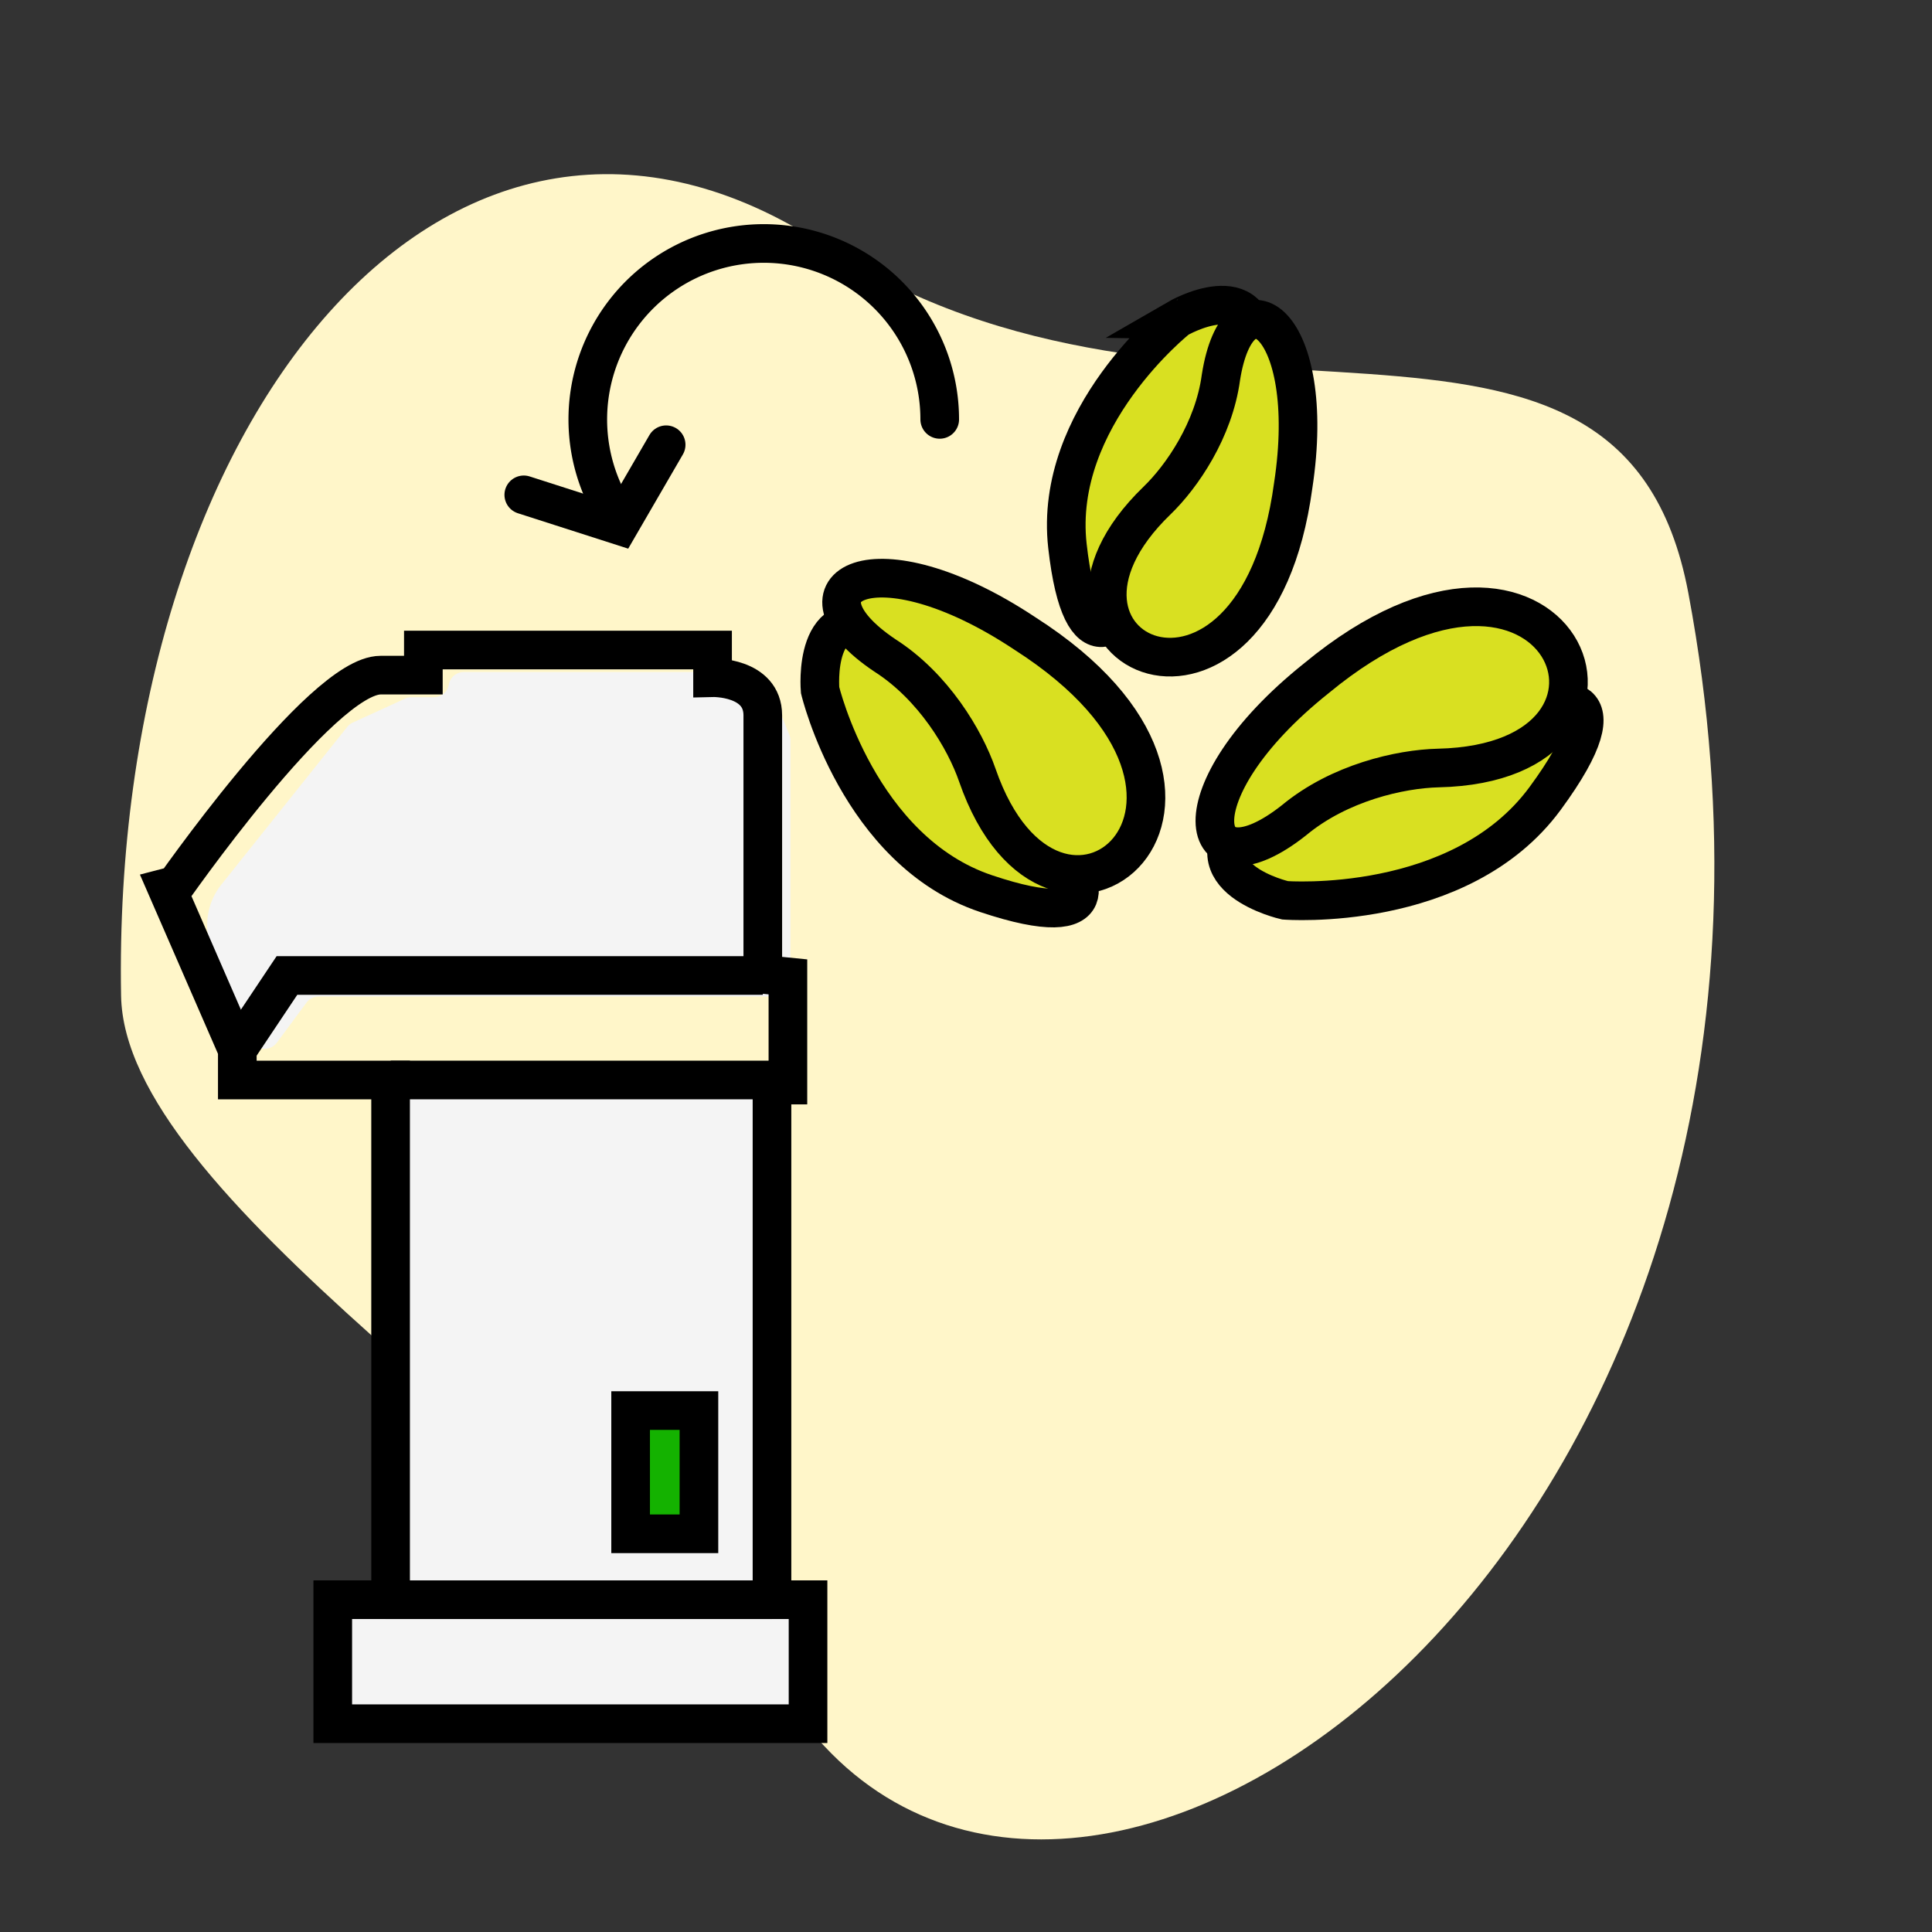
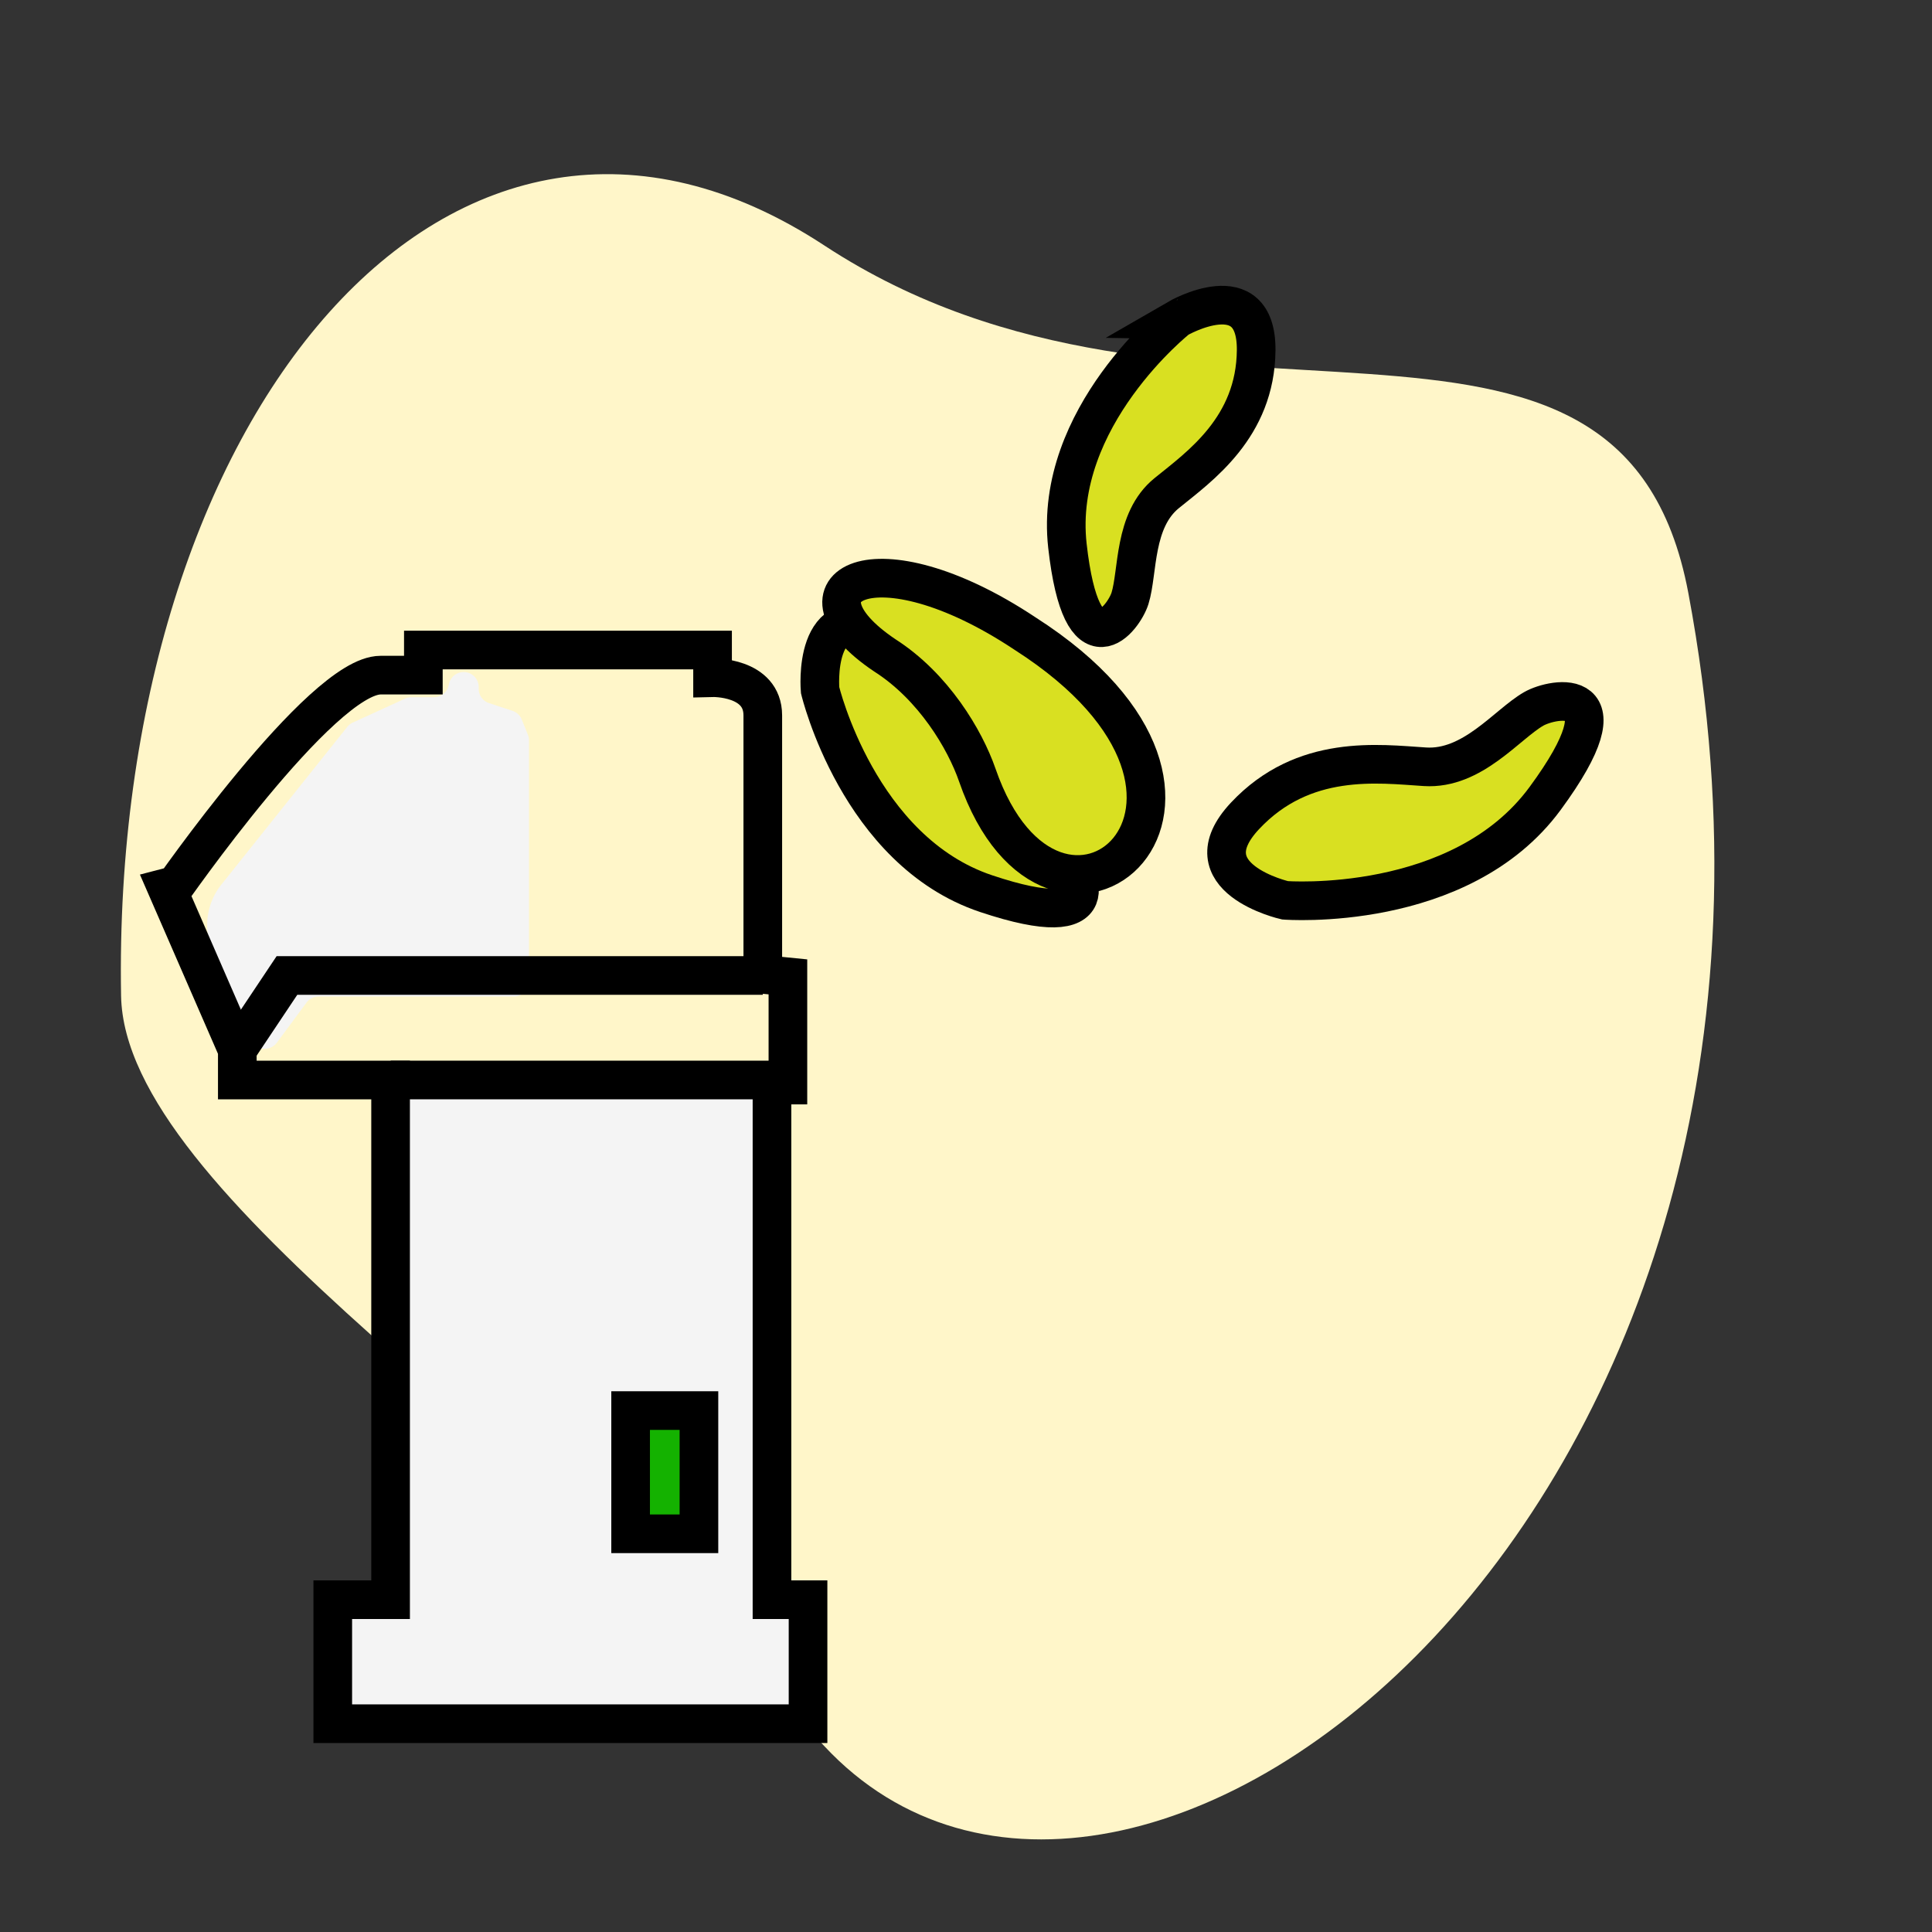
<svg xmlns="http://www.w3.org/2000/svg" viewBox="0 0 1000 1000">
  <rect x="0" y="0" width="1000" height="1000" fill="#333333" stroke="none" />
  <title>popcorn 3new</title>
  <path d="M873.88,306.94c89.5,476.23-290.35,765.11-447.21,596.85-140-150.2-362.14-285.9-364-388.37C57.43,216.17,234,.57,426.67,127.05,616.57,251.7,838.7,119.77,873.88,306.94Z" style="fill:#fff6c9" />
  <polygon points="198.97 559 400.05 559 400.05 831.02 418.27 831.02 418.27 889.83 172.28 889.83 172.28 829.72 202.22 829.72 198.97 559" style="fill:#f4f4f4" />
-   <path d="M129.89,538.17,110,492.31a33.77,33.77,0,0,1,4.59-34.47l65.15-81.61a7.84,7.84,0,0,1,2.85-2.22l27.13-12.43a7.77,7.77,0,0,1,3.25-.71h11.66a7.78,7.78,0,0,0,7.68-6.51h0a7.8,7.8,0,0,1,7.68-6.51H375.3a7.79,7.79,0,0,1,7.79,7.79v.89a7.78,7.78,0,0,0,5.36,7.4l12.12,4a7.77,7.77,0,0,1,4.79,4.47l3.19,7.9a7.71,7.71,0,0,1,.57,2.92V508a7.79,7.79,0,0,1-7.79,7.79H164.9a7.79,7.79,0,0,0-6.27,3.17L143.3,539.7A7.79,7.79,0,0,1,129.89,538.17Z" style="fill:#f4f4f4" />
+   <path d="M129.89,538.17,110,492.31a33.77,33.77,0,0,1,4.59-34.47l65.15-81.61a7.84,7.84,0,0,1,2.85-2.22l27.13-12.43a7.77,7.77,0,0,1,3.25-.71h11.66a7.78,7.78,0,0,0,7.68-6.51h0a7.8,7.8,0,0,1,7.68-6.51a7.79,7.79,0,0,1,7.79,7.79v.89a7.78,7.78,0,0,0,5.36,7.4l12.12,4a7.77,7.77,0,0,1,4.79,4.47l3.19,7.9a7.71,7.71,0,0,1,.57,2.92V508a7.79,7.79,0,0,1-7.79,7.79H164.9a7.79,7.79,0,0,0-6.27,3.17L143.3,539.7A7.79,7.79,0,0,1,129.89,538.17Z" style="fill:#f4f4f4" />
  <path d="M122.83,543.38l-35.14-80.7S166.26,349.45,197,349.45h22.13v-13H368.82v14.32s26-.65,26,19.52V504.33l13,1.3v56h-8.24V828h18.66v64.18h-246V828h29.93V559H122.83Z" style="fill:none;stroke:#000;stroke-miterlimit:10;stroke-width:20px" />
  <polyline points="122.83 543.38 148.53 504.9 394.85 504.9" style="fill:none;stroke:#000;stroke-miterlimit:10;stroke-width:20px" />
  <line x1="403.61" y1="559" x2="202.22" y2="559" style="fill:none;stroke:#000;stroke-miterlimit:10;stroke-width:20px" />
  <rect x="326.41" y="730.11" width="35.36" height="63.78" style="fill:#14b200;stroke:#000;stroke-miterlimit:10;stroke-width:20px" />
-   <line x1="199.62" y1="828.01" x2="399.62" y2="828.01" style="fill:none;stroke:#000;stroke-miterlimit:10;stroke-width:20px" />
  <path d="M507.14,402.13c-5.55-22-11.91-58.19-49.46-76s-33.2,31.08-33.2,31.08,19.81,83.2,85.9,105.33,47.92-11.25,39.78-18.63C539.06,433.81,512.82,424.62,507.14,402.13Z" style="fill:#d9e021;stroke:#000;stroke-miterlimit:10;stroke-width:20px" />
  <path d="M505.86,401.21c39.81,115,160,13.33,24.69-73.28-78.25-52-125.29-24.06-72.58,11.28C483.21,355.33,499.45,382.71,505.86,401.21Z" style="fill:#d9e021;stroke:#000;stroke-miterlimit:10;stroke-width:20px" />
  <path d="M603.88,255.25c16.94-13.76,46-34,46.31-74s-40.57-16.38-40.57-16.38S545,215.9,552.5,282.54s29.23,37.25,32.38,27.17C589.17,295.94,586.56,269.31,603.88,255.25Z" style="fill:#d9e021;stroke:#000;stroke-miterlimit:10;stroke-width:20px" />
-   <path d="M598.88,259.08c-80.23,77.48,50.71,138.24,70.48-7.76,13-85.15-28.37-113.48-37.41-56C628.29,222.53,611.8,246.6,598.88,259.08Z" style="fill:#d9e021;stroke:#000;stroke-miterlimit:10;stroke-width:20px" />
  <path d="M737.55,396.88c-24.06-1.53-62.79-6.87-93.07,25.35S665.14,466,665.14,466s90.7,7,134.61-52.72,4.19-52.17-5.93-46.34C780,374.87,762.17,398.45,737.55,396.88Z" style="fill:#d9e021;stroke:#000;stroke-miterlimit:10;stroke-width:20px" />
-   <path d="M744.48,397.52C867.75,394.75,807,247.23,681.43,351c-74.44,59.38-62,113.44-11.61,73.53C693.19,405.15,724.64,398,744.48,397.52Z" style="fill:#d9e021;stroke:#000;stroke-miterlimit:10;stroke-width:20px" />
-   <path d="M319.79,268A91.08,91.08,0,1,1,486.4,217.07" style="fill:none;stroke:#000;stroke-linecap:round;stroke-miterlimit:10;stroke-width:20px" />
-   <polyline points="344.8 230.2 320.55 272 271.11 256.13" style="fill:none;stroke:#000;stroke-linecap:round;stroke-miterlimit:10;stroke-width:20px" />
</svg>